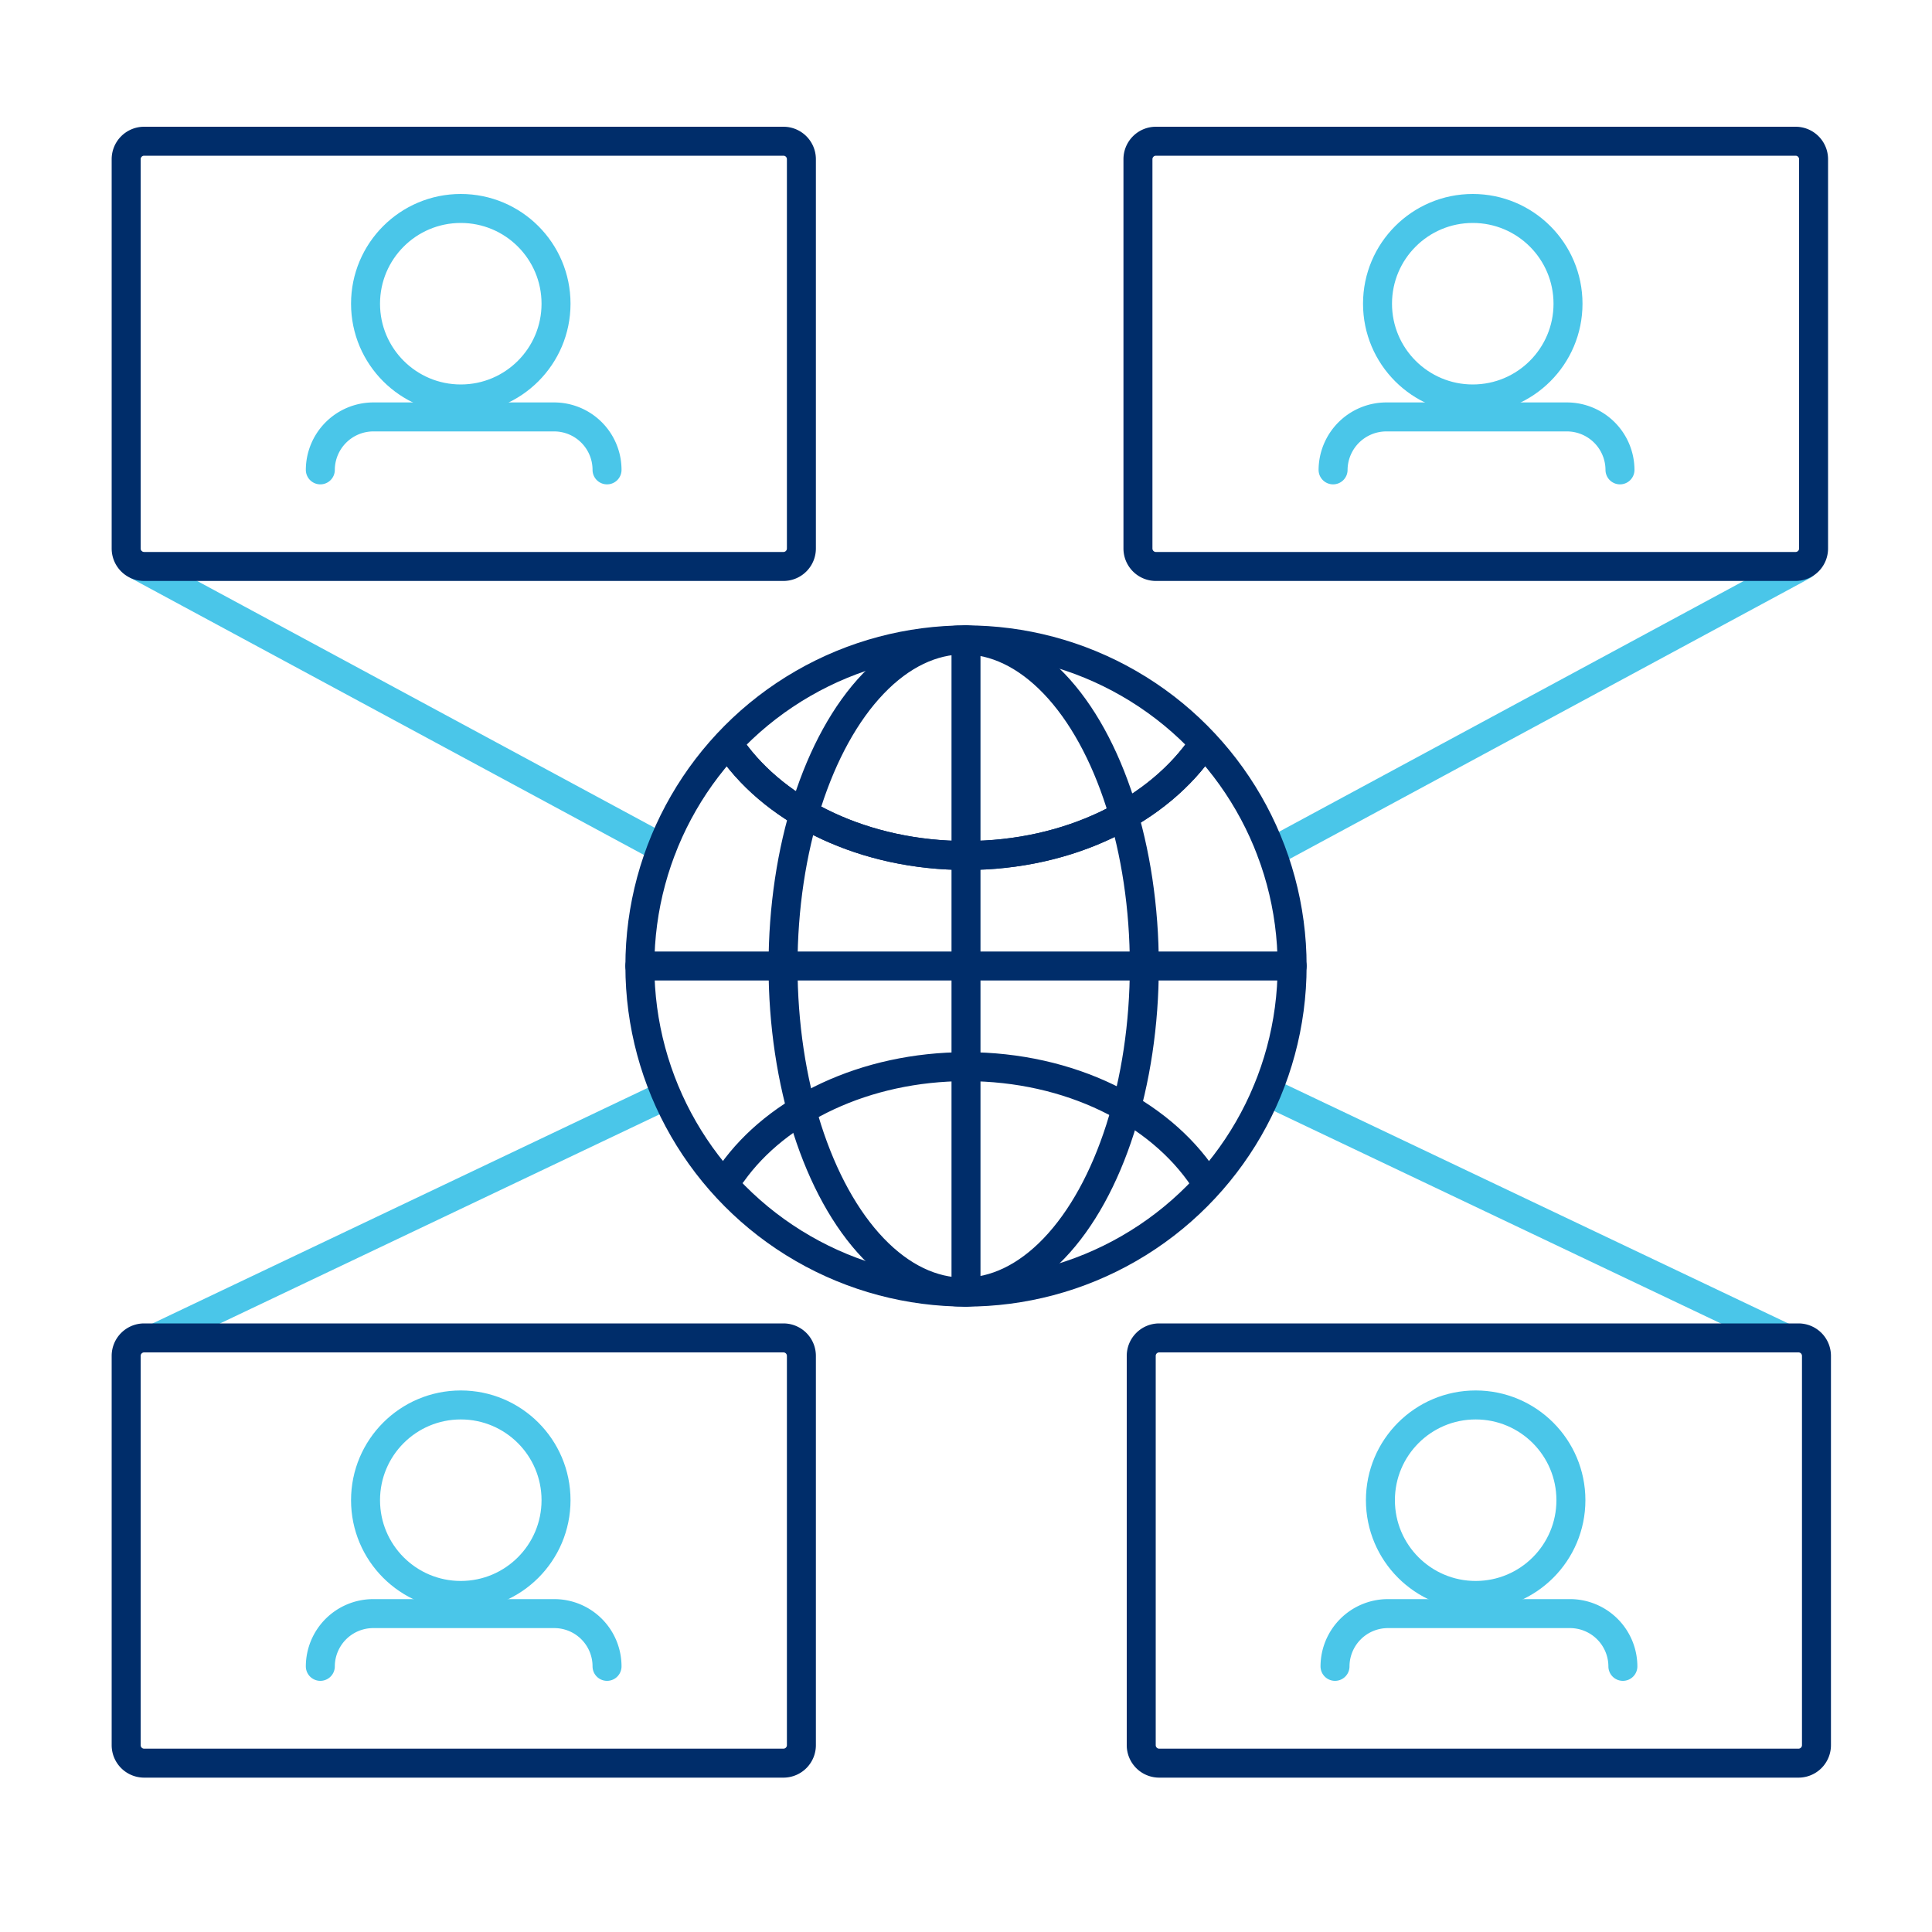
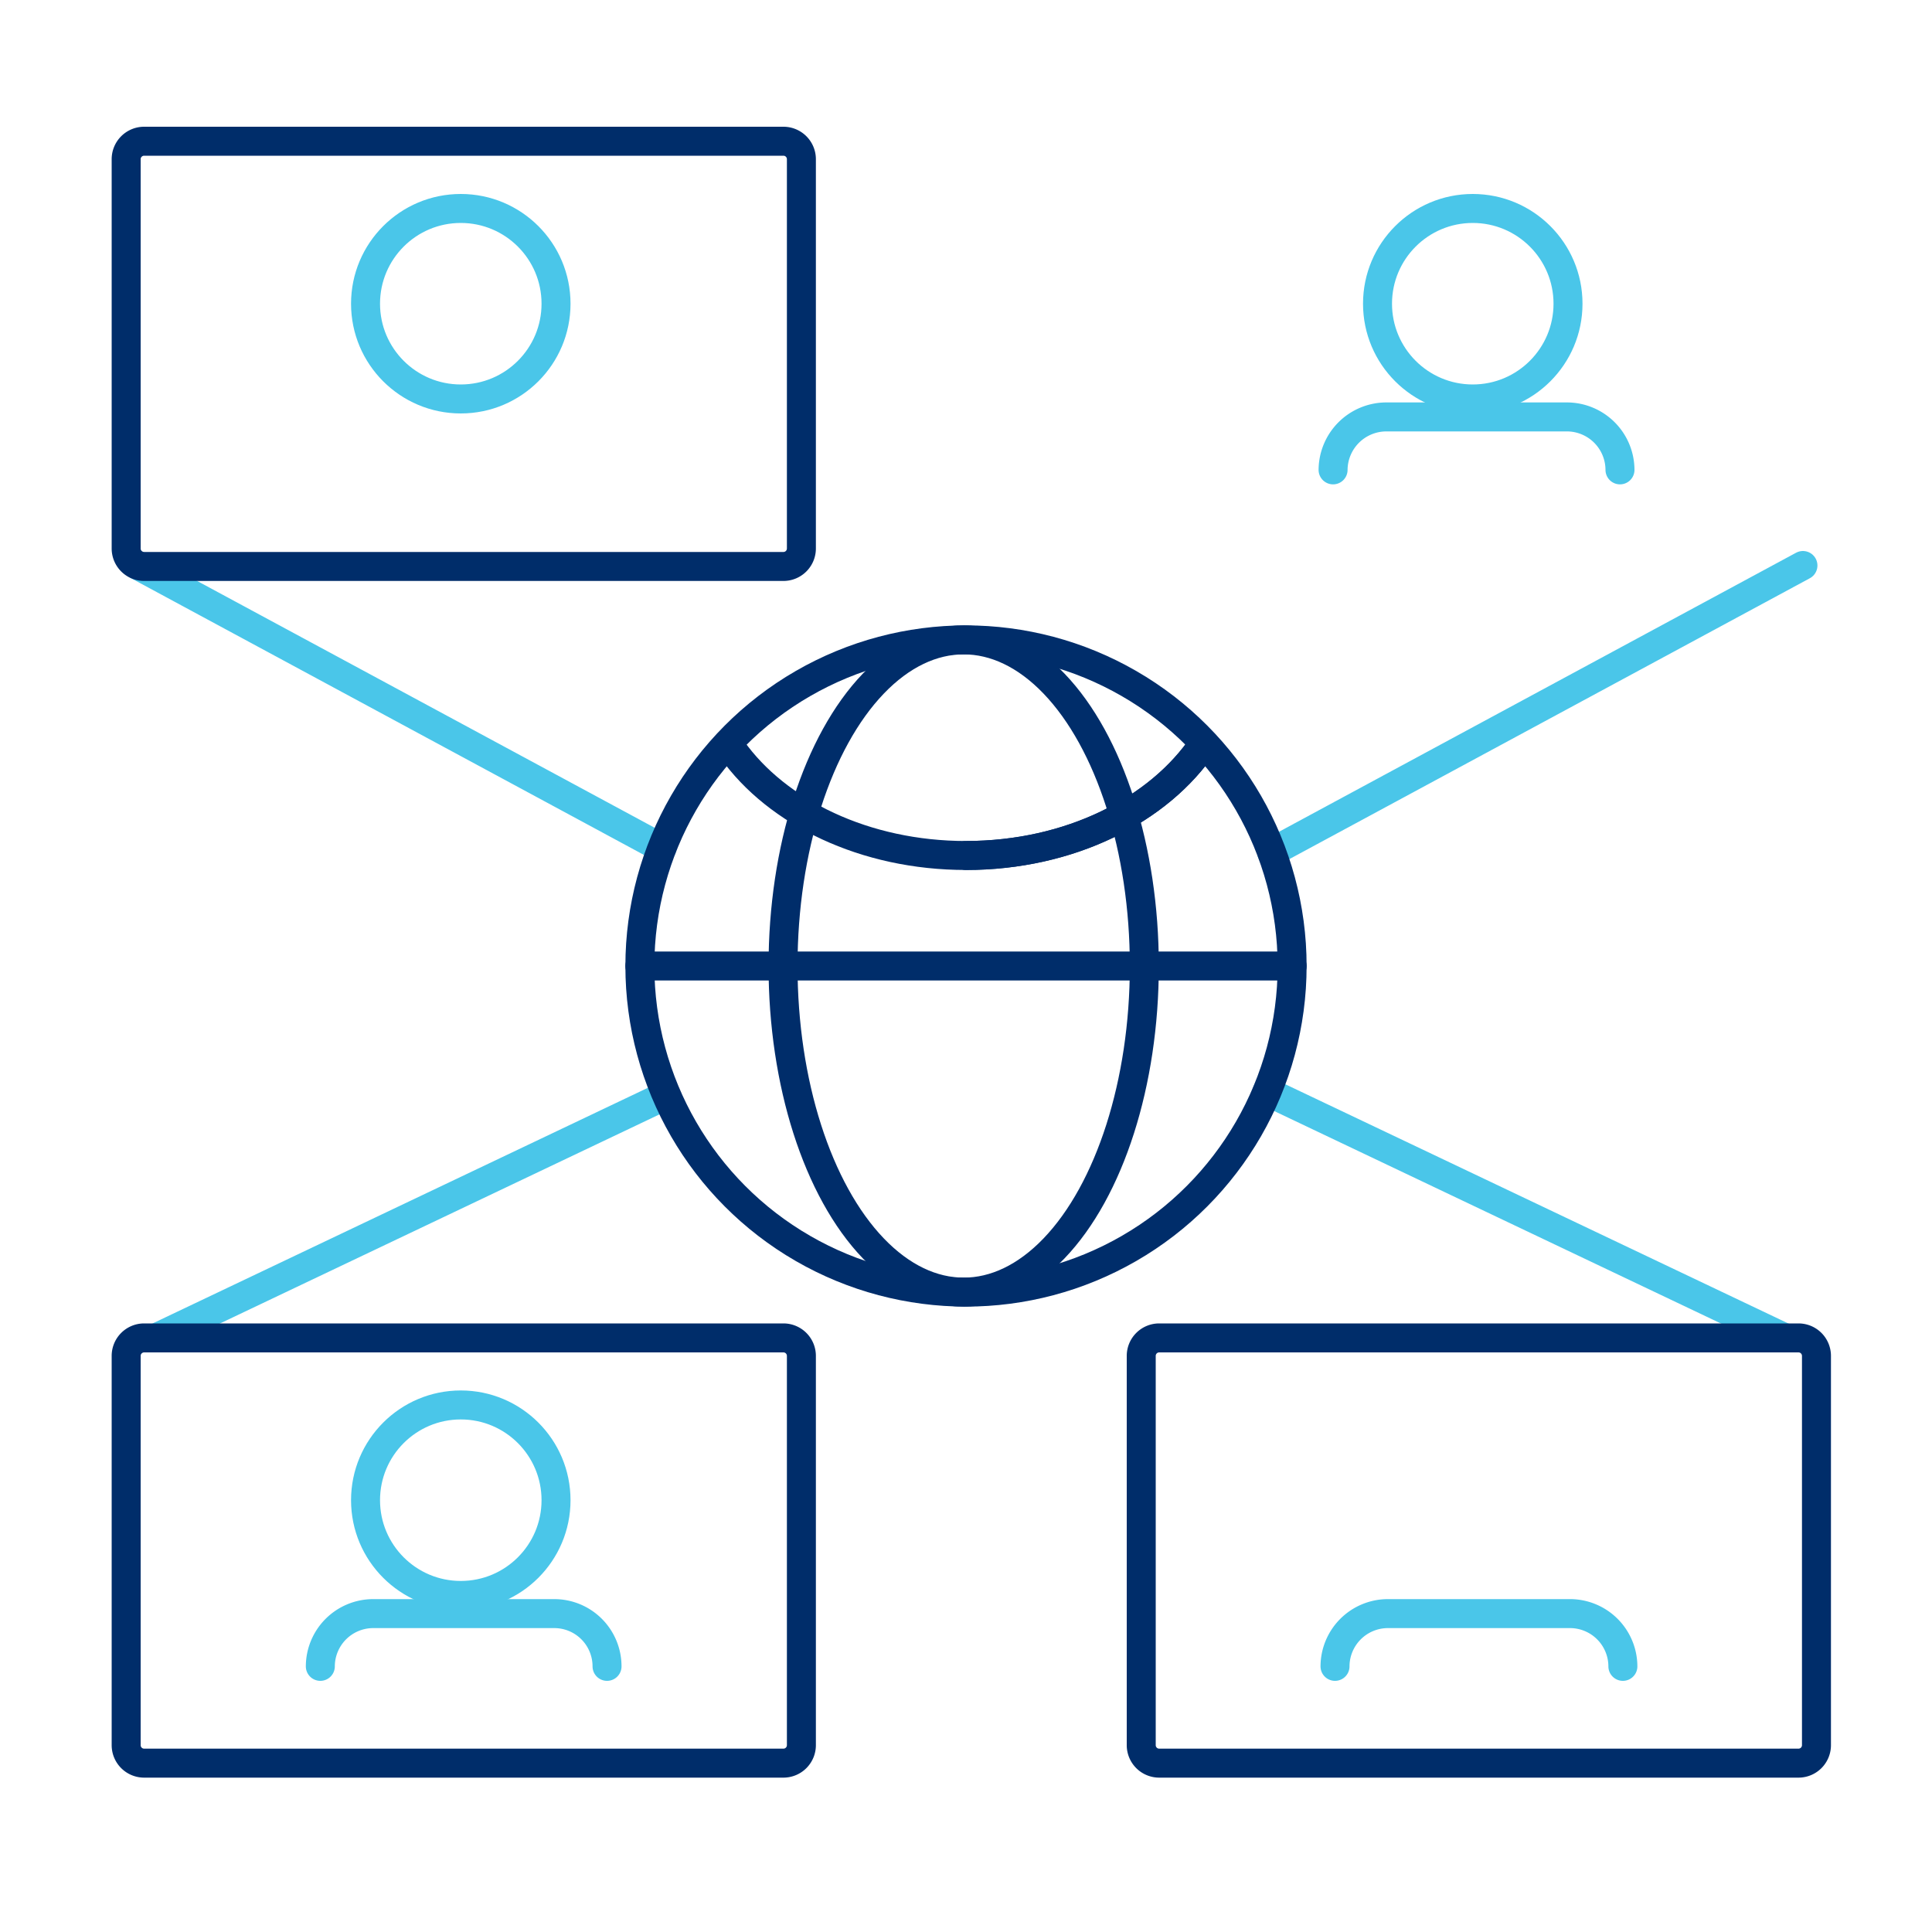
<svg xmlns="http://www.w3.org/2000/svg" viewBox="0 0 100 100">
  <defs>
    <style>.cls-1,.cls-2{fill:none;stroke-linecap:round;stroke-linejoin:round;stroke-width:1.5px;}.cls-1{stroke:#4ac6e9;}.cls-2{stroke:#002d6a;}</style>
  </defs>
  <g id="Artwork">
    <line class="cls-1" x1="8.07" y1="69.25" x2="34.26" y2="56.79" />
    <line class="cls-1" x1="7.14" y1="29.27" x2="34.26" y2="43.9" />
    <line class="cls-1" x1="92.39" y1="69.25" x2="65.58" y2="56.5" />
    <line class="cls-1" x1="93.32" y1="29.27" x2="65.82" y2="44.11" />
    <circle class="cls-1" cx="23.85" cy="15.72" r="4.93" />
-     <path class="cls-1" d="M16.58,24.32a2.75,2.75,0,0,1,2.72-2.74h9.39a2.74,2.74,0,0,1,2.73,2.74" />
    <path class="cls-2" d="M34.56,29.32h6a.93.93,0,0,0,.92-.93V8.24a.93.93,0,0,0-.92-.93H7.45a.93.93,0,0,0-.92.93V28.39a.93.93,0,0,0,.92.93H34.56Z" />
    <circle class="cls-2" cx="50" cy="50" r="16.88" />
-     <line class="cls-2" x1="50" y1="33.12" x2="50" y2="66.88" />
    <line class="cls-2" x1="33.12" y1="50" x2="66.88" y2="50" />
    <path class="cls-2" d="M62.3,38.5C60,41.93,55.38,44.28,50,44.28c-5.23,0-9.78-2.22-12.11-5.5" />
-     <path class="cls-2" d="M62.3,38.5C60,41.93,55.38,44.28,50,44.28c-5.23,0-9.78-2.22-12.11-5.5" />
-     <path class="cls-2" d="M62.3,61C60,57.56,55.38,55.21,50,55.21c-5.23,0-9.78,2.23-12.11,5.51" />
+     <path class="cls-2" d="M62.3,38.5C60,41.93,55.38,44.28,50,44.28" />
    <ellipse class="cls-2" cx="49.88" cy="50" rx="9.35" ry="16.88" />
    <circle class="cls-1" cx="76.23" cy="15.72" r="4.93" />
    <path class="cls-1" d="M69,24.32a2.76,2.76,0,0,1,2.73-2.74h9.38a2.75,2.75,0,0,1,2.74,2.74" />
-     <circle class="cls-1" cx="76.38" cy="77.65" r="4.93" />
    <path class="cls-1" d="M69.1,86.25a2.74,2.74,0,0,1,2.72-2.73h9.39A2.74,2.74,0,0,1,84,86.25" />
-     <path class="cls-2" d="M86.94,29.32h6a.93.93,0,0,0,.93-.93V8.24a.93.93,0,0,0-.93-.93H59.83a.93.93,0,0,0-.93.93V28.39a.93.93,0,0,0,.93.93H86.94Z" />
    <path class="cls-2" d="M87.09,91.26h6a.93.93,0,0,0,.93-.93V70.18a.93.93,0,0,0-.93-.93H60a.93.93,0,0,0-.93.93V90.33a.93.93,0,0,0,.93.93H87.09Z" />
    <circle class="cls-1" cx="23.85" cy="77.65" r="4.93" />
    <path class="cls-1" d="M16.58,86.25a2.74,2.74,0,0,1,2.72-2.73h9.39a2.73,2.73,0,0,1,2.73,2.73" />
    <path class="cls-2" d="M34.56,91.26h6a.93.93,0,0,0,.92-.93V70.18a.93.93,0,0,0-.92-.93H7.45a.93.93,0,0,0-.92.93V90.33a.93.93,0,0,0,.92.93H34.56Z" />
  </g>
</svg>